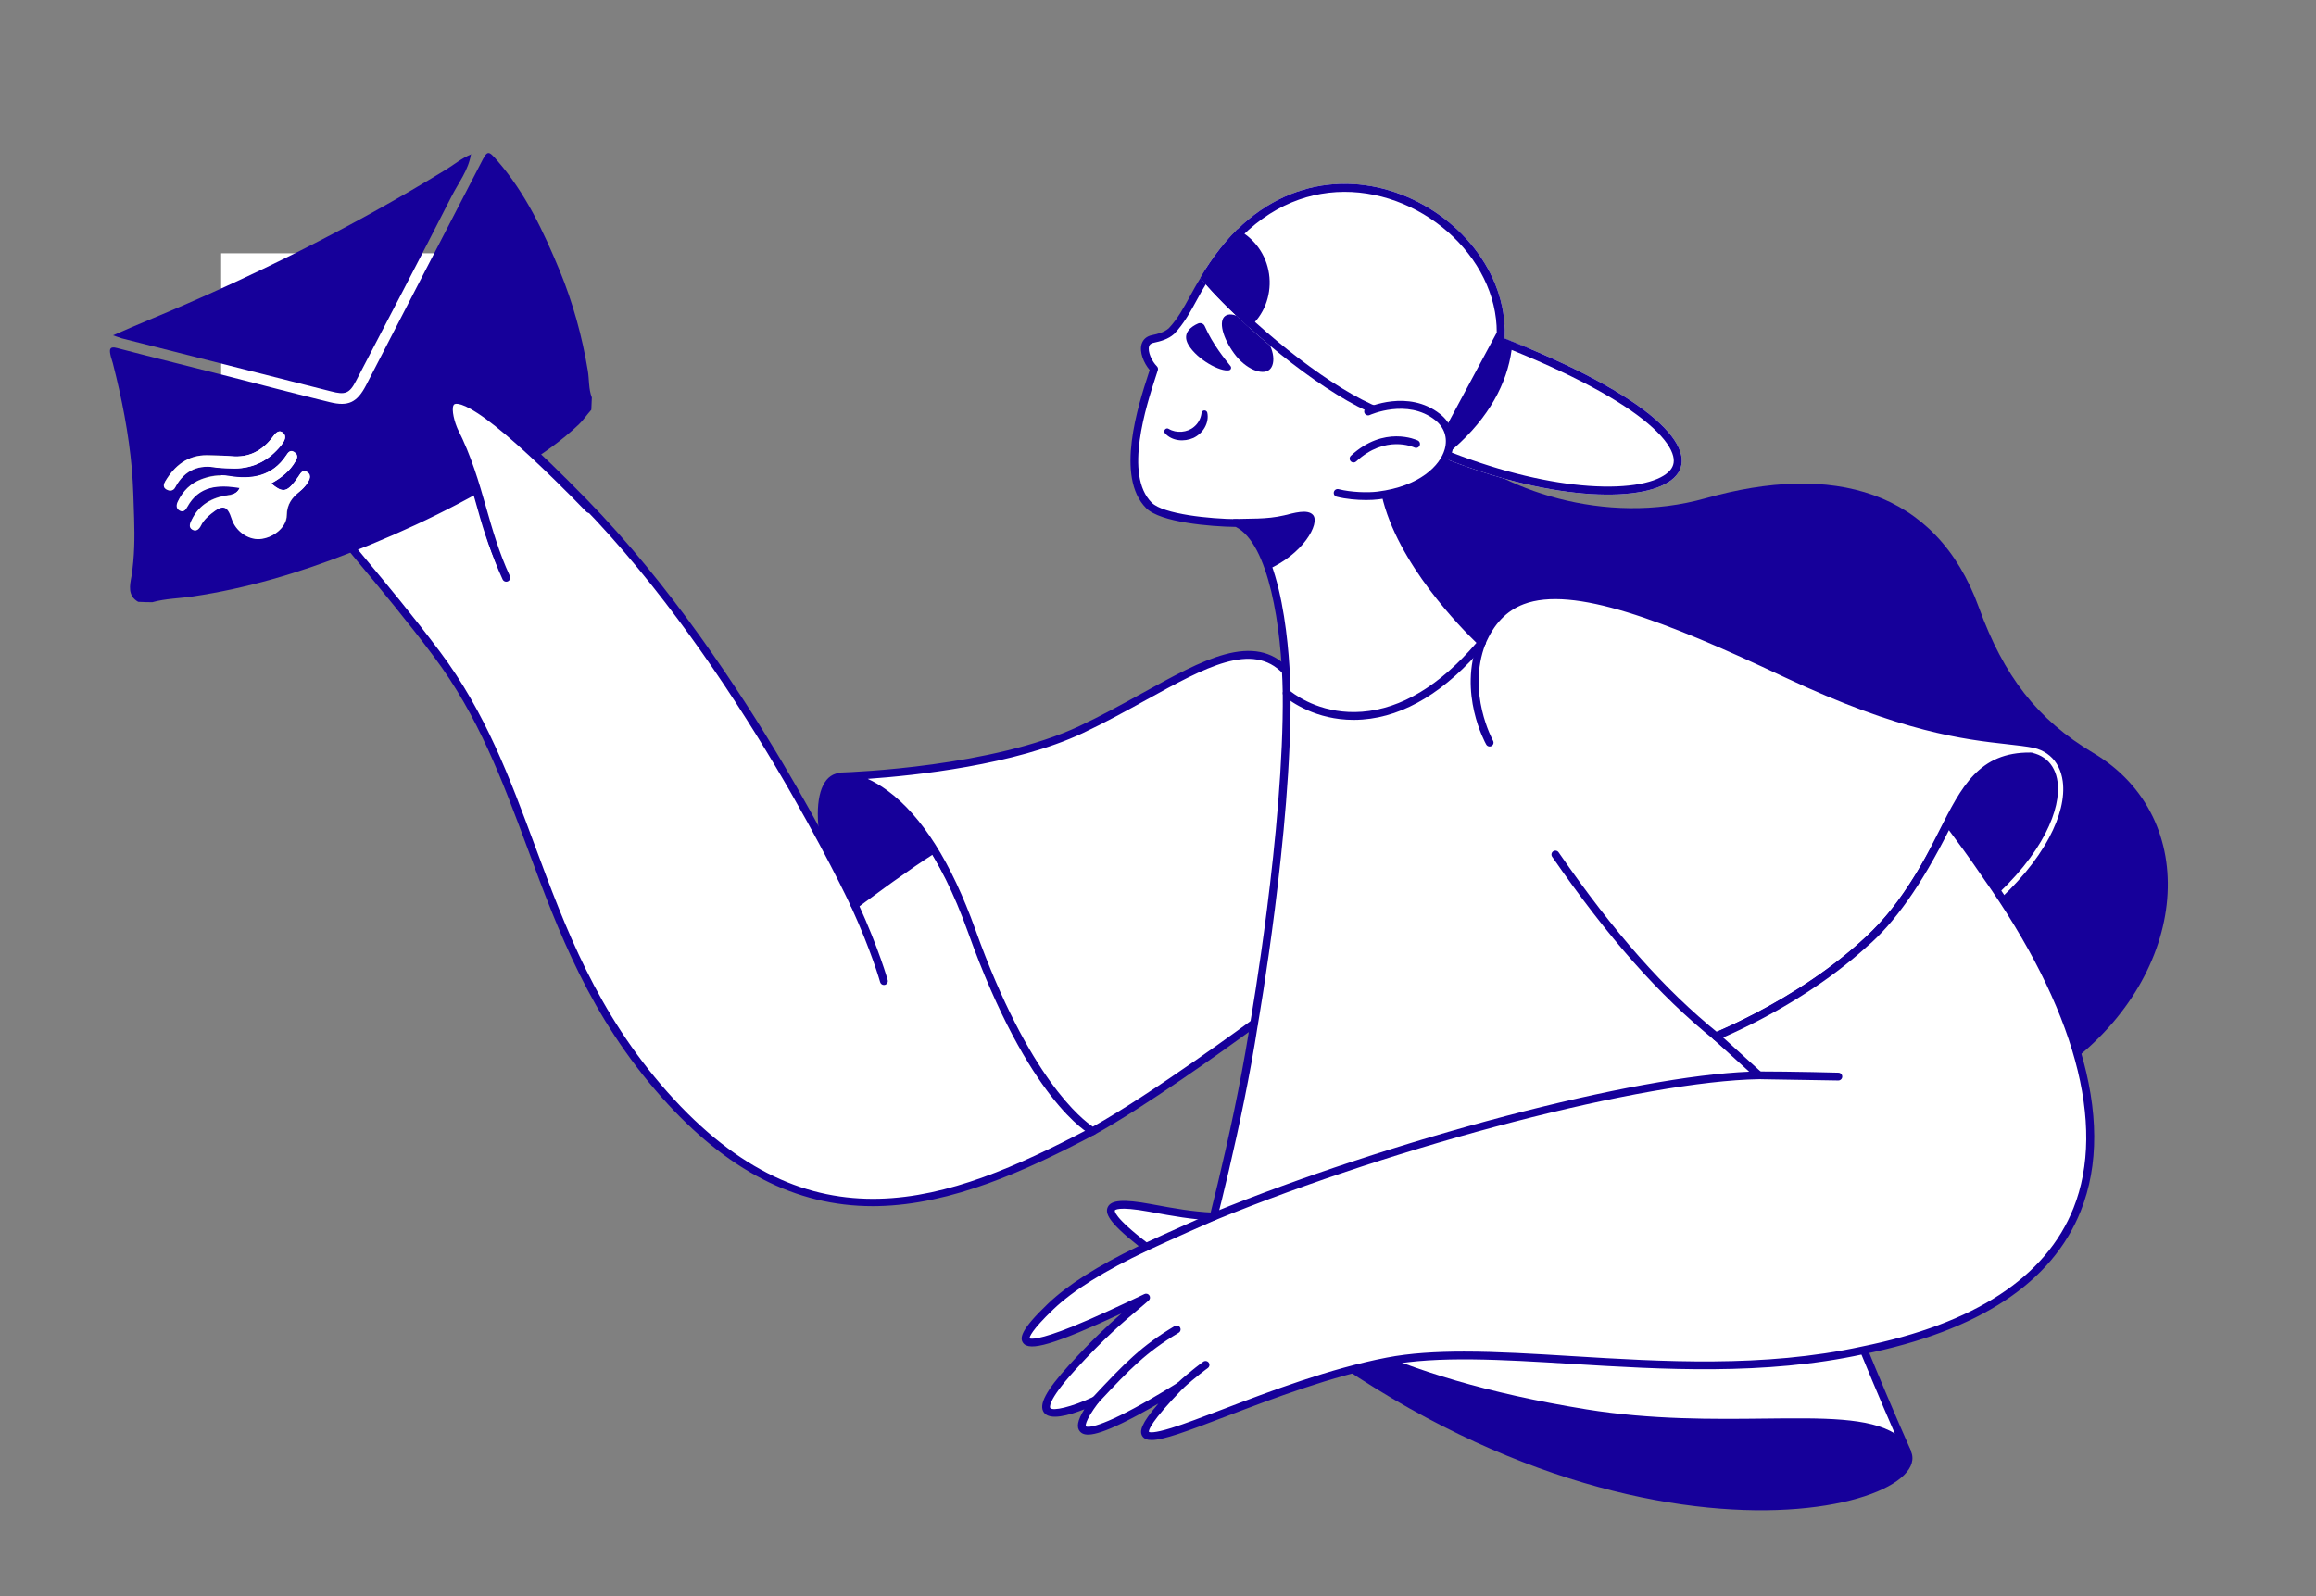
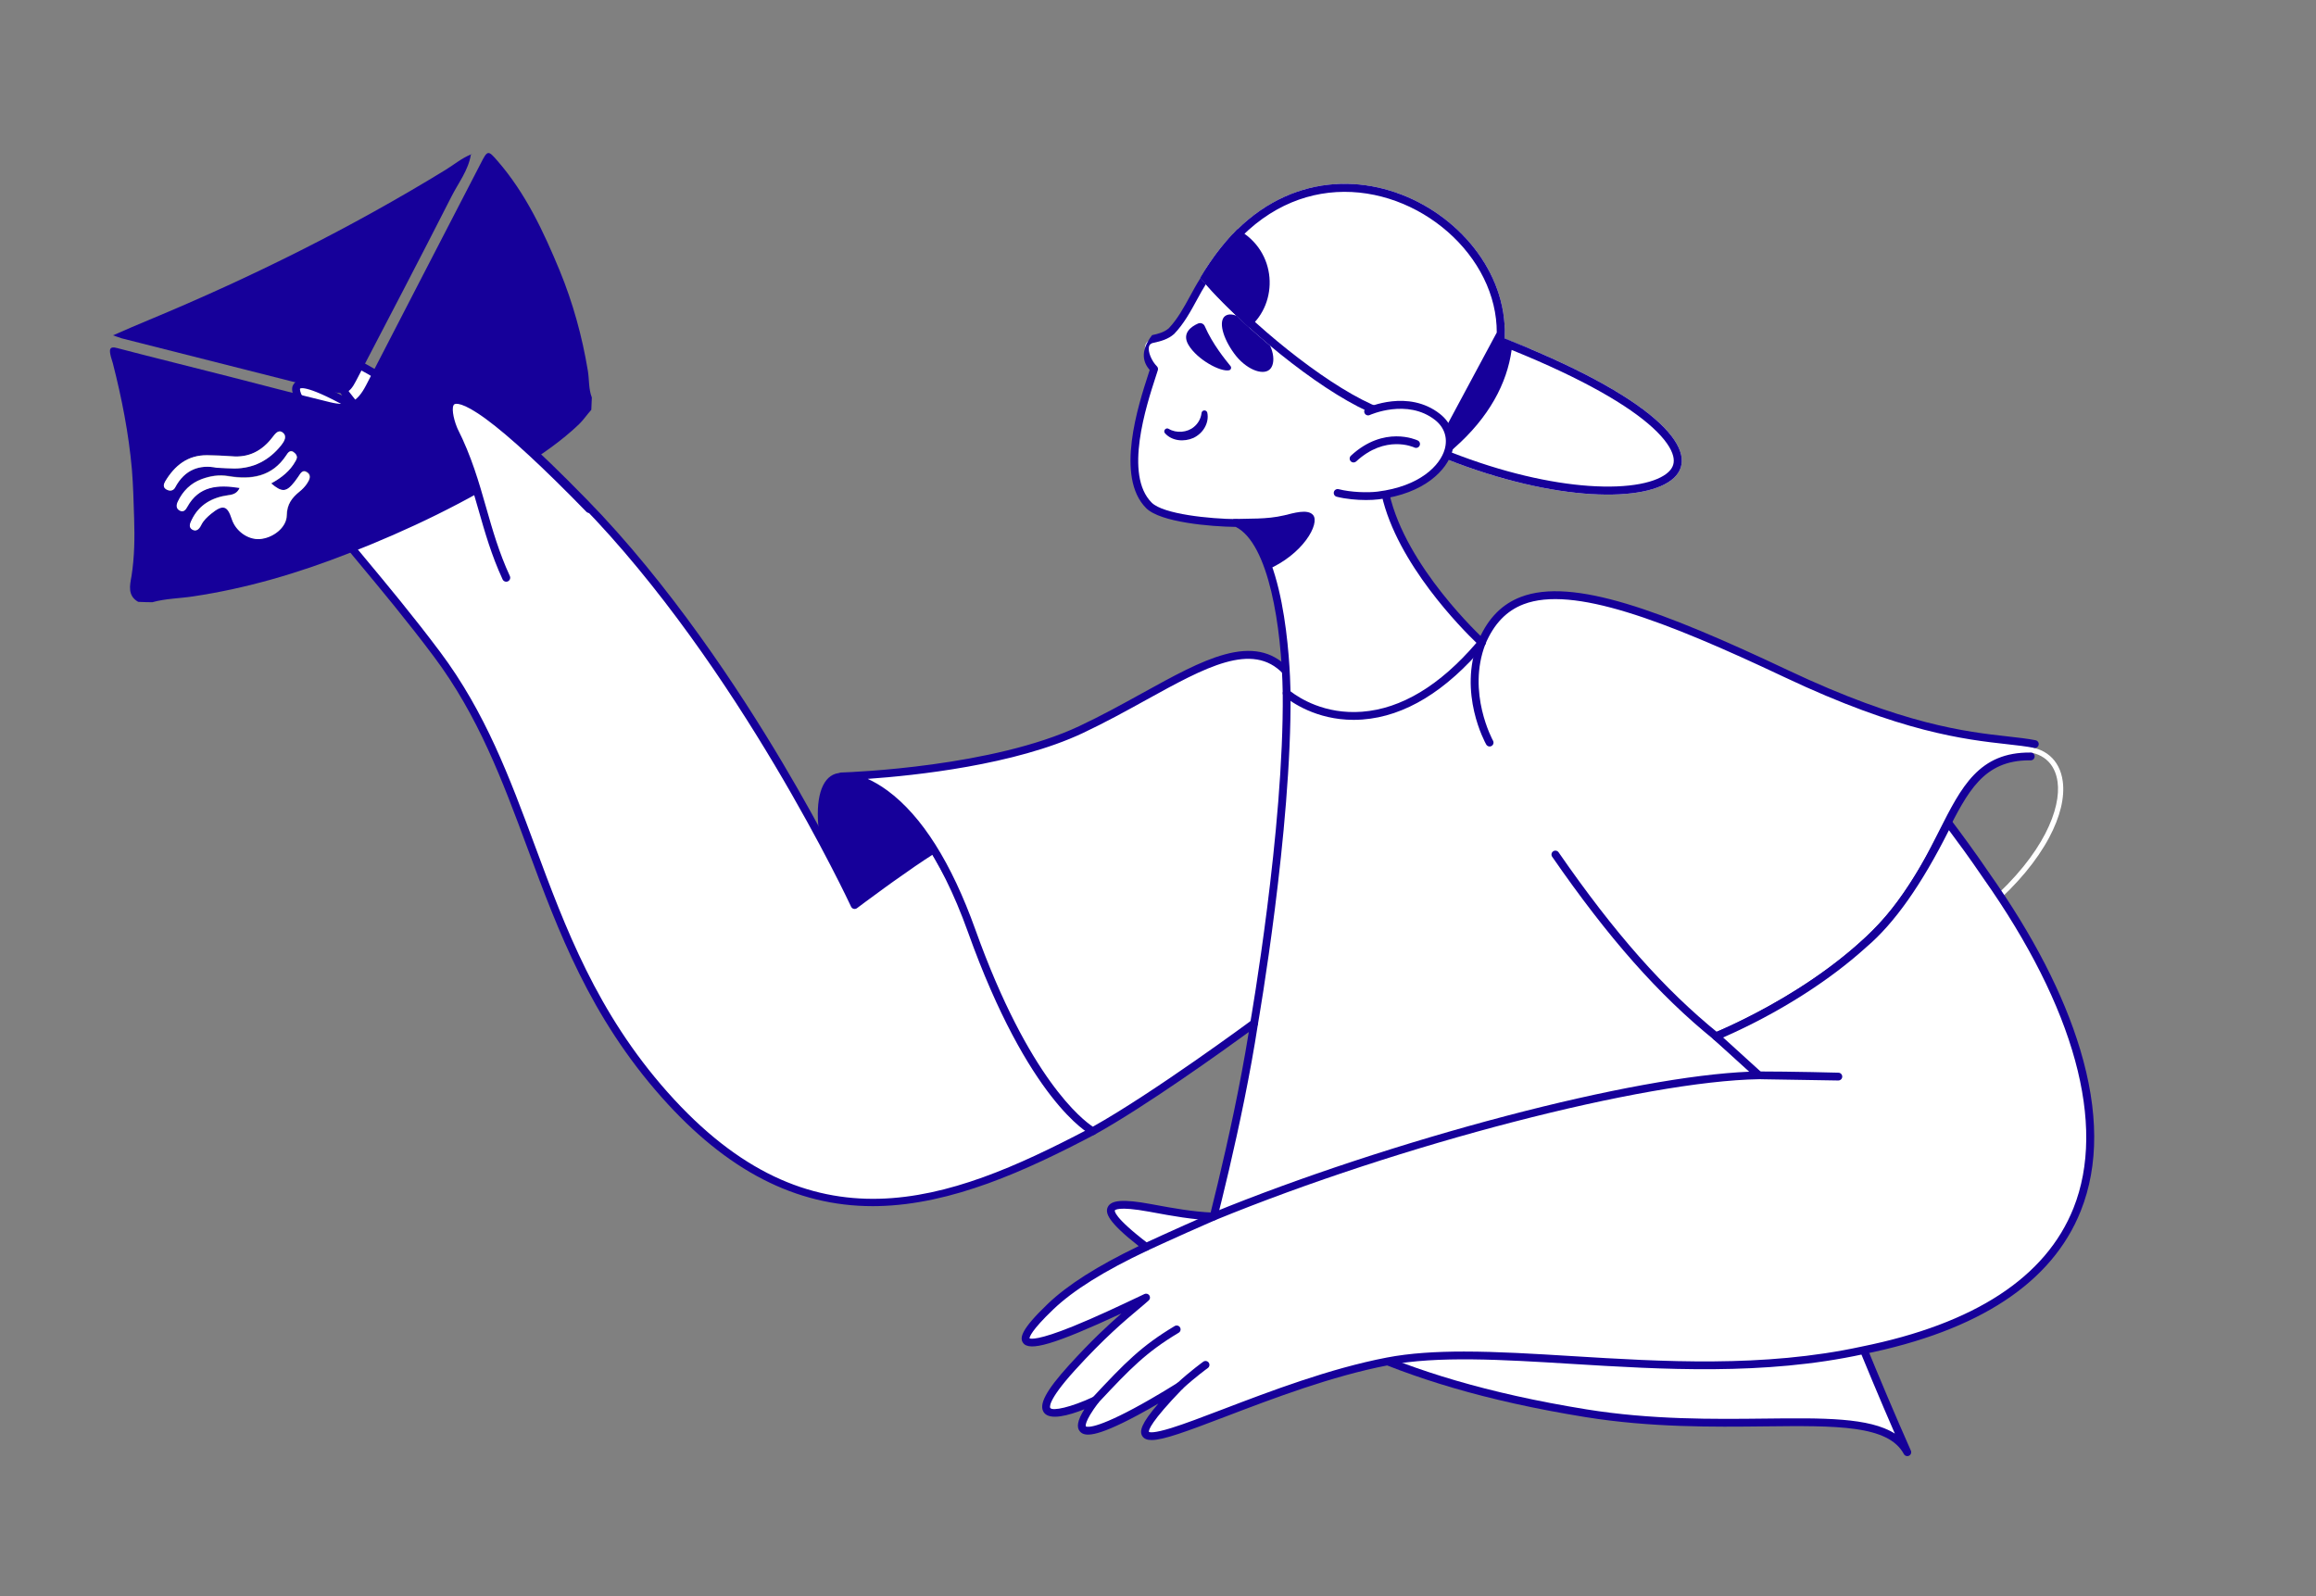
<svg xmlns="http://www.w3.org/2000/svg" width="576" height="397" viewBox="0 0 576 397" fill="none">
  <rect x="0" y="0" width="576" height="397" fill="#808080" stroke="none" />
  <g clip-path="url(#clip0_543_7907)">
-     <path d="M360.348 109.94C373.064 121.67 398.953 131.045 424.194 123.933C455.615 115.08 481.473 121.67 492.153 151.087C498.336 168.12 506.657 178.985 520.63 187.294C547.814 203.458 544.578 242.25 514.158 264.879C495.389 255.828 360.566 178.082 360.566 178.082L340.242 115.724L360.348 109.94ZM299.281 312.4C324.522 330.827 357.578 347.064 397.349 352.119C435.845 357.012 469.425 347.986 475.239 360.922C482.359 376.762 391.834 398.714 299.281 312.4Z" fill="#16009A" />
    <path d="M271.773 281.367C253.975 266.173 246.608 244.88 241.678 231.583C231.969 205.398 220.967 192.237 209.317 192.237C192.698 192.237 210.287 263.91 271.773 281.367Z" fill="#16009A" />
    <path d="M426.825 258.449C426.88 258.449 426.937 258.442 426.993 258.427C463.766 248.549 484.463 235.071 495.35 225.503C501.744 219.884 506.545 214.116 509.622 208.358C512.374 203.206 513.549 198.363 513.018 194.353C512.3 188.921 508.492 185.678 502.831 185.678C491.378 185.678 485.236 198.296 479.295 210.5C475.852 217.572 472.292 224.884 467.728 229.852C448.931 250.312 426.86 257.117 426.639 257.184C426.49 257.228 426.363 257.325 426.28 257.456C426.196 257.587 426.163 257.743 426.186 257.897C426.208 258.05 426.285 258.19 426.402 258.292C426.52 258.393 426.669 258.449 426.825 258.449ZM502.831 186.971C507.855 186.971 511.1 189.723 511.735 194.522C512.586 200.958 508.504 212.221 494.495 224.532C484.828 233.027 467.335 244.64 437.5 254.024C445.813 249.904 457.8 242.572 468.682 230.727C473.373 225.62 476.976 218.221 480.459 211.066C486.491 198.675 492.189 186.971 502.832 186.971L502.831 186.971Z" fill="white" />
    <path d="M108.674 162.726C133.592 196.023 133.061 236.005 165.305 272.315C200.903 312.401 235.529 300.44 271.773 281.367L232.293 211.217C229.066 213.231 225.112 215.972 221.591 218.49C220.869 219.004 220.167 219.512 219.494 220C215.54 222.861 212.553 225.117 212.553 225.117C212.553 225.117 185.046 165.635 145.242 124.903C101.923 80.576 112.233 105.507 112.233 105.507C61.103 69.3 88.933 101.627 88.933 101.627C58.727 84.255 82.571 109.942 82.571 109.942C58.352 99.937 84.354 122.902 84.914 123.397C64.74 113.504 87.419 134.323 108.674 162.726Z" fill="white" />
    <path d="M217.03 300.008C217.458 300.008 217.886 300.004 218.317 299.995C236.739 299.615 255.114 291.229 272.226 282.225C272.341 282.164 272.442 282.081 272.524 281.981C272.606 281.881 272.668 281.765 272.704 281.641C272.741 281.517 272.753 281.386 272.738 281.258C272.723 281.129 272.683 281.004 272.62 280.891L233.139 210.741C233.075 210.627 232.988 210.527 232.884 210.447C232.78 210.368 232.66 210.31 232.533 210.277C232.406 210.245 232.274 210.238 232.144 210.259C232.014 210.279 231.89 210.325 231.778 210.394C228.987 212.137 225.369 214.595 221.026 217.702C220.323 218.203 219.622 218.708 218.924 219.215C216.319 221.1 214.115 222.736 212.922 223.628C211.112 219.842 204.596 206.528 194.658 189.79C183.817 171.531 166.565 145.335 145.936 124.226C119.851 97.533 113.759 96.469 111.446 97.991C109.952 98.974 110.04 101.2 110.449 103.064C101.536 96.825 94.601 92.404 89.813 89.91C84.791 87.295 82.134 86.743 80.929 88.066C79.717 89.395 80.589 92.008 83.756 96.538C84.196 97.167 84.648 97.788 85.11 98.401C76.342 93.766 74.11 94.191 73.111 95.443C72.327 96.426 72.029 98.343 76.721 104.494C77.573 105.612 78.46 106.697 79.251 107.635C74.821 106.112 72.47 106.088 71.599 107.481C70.857 108.668 70.935 110.759 77.136 117.269C78.134 118.312 79.153 119.335 80.192 120.338C78.19 119.715 77.069 119.829 76.459 120.603C74.895 122.588 78.489 127.1 89.108 139.854C94.556 146.399 101.337 154.543 107.896 163.307C119.024 178.178 124.961 194.184 131.247 211.13C138.855 231.642 146.723 252.852 164.579 272.959C180.732 291.149 197.903 300.009 217.03 300.009L217.03 300.008ZM270.438 280.972C235.746 299.143 201.635 311.765 166.031 271.671C148.417 251.836 140.614 230.799 133.068 210.455C126.732 193.374 120.748 177.24 109.451 162.145C102.863 153.341 96.064 145.175 90.601 138.613C86.803 134.052 83.523 130.112 81.264 127.108C78.638 123.614 78.128 122.318 78.052 121.863C78.527 121.847 80.029 122.082 84.486 124.267C84.697 124.371 84.938 124.394 85.165 124.333C85.392 124.273 85.59 124.132 85.721 123.937C85.851 123.741 85.907 123.506 85.877 123.273C85.847 123.04 85.733 122.826 85.557 122.67C85.182 122.339 81.821 119.354 78.698 116.093C72.772 109.905 73.244 108.516 73.249 108.502C73.281 108.479 74.353 107.597 82.2 110.838C82.404 110.923 82.632 110.936 82.845 110.874C83.057 110.812 83.242 110.679 83.369 110.497C83.496 110.315 83.556 110.095 83.54 109.875C83.524 109.654 83.433 109.445 83.282 109.283C83.257 109.255 80.689 106.483 78.354 103.435C74.1 97.885 74.625 96.66 74.631 96.649C74.686 96.601 76.217 95.433 88.448 102.468C88.647 102.582 88.879 102.623 89.105 102.582C89.331 102.542 89.535 102.423 89.681 102.246C89.827 102.07 89.906 101.847 89.904 101.618C89.902 101.39 89.818 101.169 89.669 100.995C89.647 100.97 87.464 98.427 85.486 95.624C81.833 90.448 82.365 89.374 82.371 89.365C82.378 89.365 83.413 88.713 89.306 91.836C94.422 94.546 101.947 99.412 111.671 106.298C111.843 106.419 112.049 106.482 112.26 106.476C112.47 106.47 112.673 106.396 112.837 106.265C113.002 106.134 113.119 105.953 113.172 105.75C113.225 105.547 113.21 105.332 113.13 105.137C112.22 102.93 111.744 100.117 112.515 99.611C112.76 99.45 114.285 98.863 120.209 103.19C125.9 107.346 134.089 114.879 144.547 125.581C183.773 165.722 211.396 224.931 211.671 225.524C211.732 225.656 211.821 225.772 211.933 225.864C212.045 225.957 212.176 226.023 212.317 226.058C212.457 226.093 212.604 226.097 212.746 226.068C212.888 226.039 213.022 225.979 213.138 225.891C213.168 225.869 216.163 223.607 220.063 220.786C220.758 220.281 221.455 219.779 222.154 219.28C226.031 216.508 229.319 214.259 231.947 212.582L270.437 280.973L270.438 280.972Z" fill="#16009A" />
-     <path d="M219.833 244.998C219.983 244.998 220.13 244.963 220.264 244.897C220.399 244.831 220.515 244.734 220.606 244.615C220.697 244.497 220.759 244.358 220.787 244.212C220.815 244.065 220.81 243.914 220.77 243.769C220.749 243.693 218.586 235.968 213.436 224.713C213.329 224.479 213.133 224.297 212.892 224.208C212.65 224.118 212.383 224.128 212.149 224.234C211.915 224.341 211.733 224.537 211.643 224.778C211.553 225.019 211.563 225.286 211.67 225.52C216.75 236.621 218.877 244.211 218.898 244.287C218.955 244.491 219.077 244.671 219.246 244.8C219.415 244.928 219.621 244.998 219.833 244.998ZM125.103 142.504C125.266 142.504 125.427 142.463 125.57 142.385C125.712 142.306 125.833 142.193 125.921 142.056C126.009 141.919 126.06 141.762 126.071 141.599C126.082 141.437 126.052 141.274 125.983 141.126C123.129 134.972 121.641 129.649 120.202 124.501C118.552 118.599 116.847 112.496 113.1 105.07C112.981 104.845 112.779 104.676 112.537 104.598C112.295 104.521 112.032 104.542 111.805 104.656C111.577 104.771 111.404 104.969 111.322 105.21C111.241 105.45 111.256 105.714 111.367 105.942C115.028 113.2 116.707 119.21 118.332 125.023C119.791 130.245 121.301 135.645 124.222 141.942C124.3 142.11 124.424 142.252 124.581 142.352C124.737 142.451 124.918 142.504 125.103 142.504ZM104.952 118.275C105.149 118.275 105.343 118.215 105.505 118.102C105.668 117.99 105.792 117.83 105.861 117.645C105.93 117.46 105.942 117.258 105.893 117.067C105.844 116.875 105.738 116.703 105.589 116.574C105.49 116.488 95.699 107.97 89.668 100.993C89.585 100.895 89.484 100.814 89.37 100.756C89.255 100.697 89.131 100.662 89.002 100.651C88.874 100.641 88.746 100.657 88.624 100.697C88.501 100.737 88.389 100.8 88.291 100.884C88.194 100.968 88.115 101.07 88.057 101.185C88 101.3 87.966 101.425 87.957 101.553C87.949 101.681 87.966 101.81 88.007 101.931C88.048 102.053 88.114 102.165 88.199 102.261C94.322 109.343 104.216 117.951 104.315 118.038C104.492 118.191 104.718 118.276 104.952 118.275ZM99.126 125.711C99.329 125.711 99.527 125.647 99.692 125.529C99.858 125.411 99.981 125.244 100.047 125.052C100.112 124.86 100.115 124.652 100.056 124.458C99.997 124.264 99.878 124.094 99.717 123.97C99.629 123.903 90.894 117.202 83.271 109.27C83.183 109.178 83.078 109.104 82.961 109.053C82.844 109.002 82.718 108.974 82.591 108.972C82.463 108.969 82.337 108.992 82.218 109.038C82.099 109.084 81.99 109.154 81.898 109.242C81.807 109.33 81.733 109.435 81.682 109.552C81.631 109.669 81.603 109.794 81.6 109.922C81.598 110.049 81.62 110.176 81.667 110.294C81.713 110.413 81.782 110.521 81.871 110.613C89.6 118.655 98.449 125.444 98.537 125.511C98.706 125.641 98.913 125.711 99.126 125.711ZM95.89 133.469C96.095 133.469 96.294 133.405 96.46 133.285C96.626 133.165 96.75 132.995 96.814 132.801C96.877 132.606 96.878 132.396 96.815 132.201C96.752 132.007 96.629 131.837 96.463 131.716C96.419 131.683 91.918 128.388 85.564 122.675C85.372 122.506 85.121 122.42 84.866 122.435C84.61 122.45 84.371 122.564 84.2 122.754C84.029 122.944 83.94 123.194 83.952 123.449C83.964 123.704 84.077 123.944 84.265 124.117C90.7 129.902 95.273 133.25 95.319 133.283C95.484 133.404 95.685 133.47 95.89 133.469L95.89 133.469Z" fill="#16009A" />
    <path d="M506.072 185.078C496.364 183.138 480.502 184.708 444.258 167.575C398.34 145.868 376.623 140.743 368.533 159.816L319.823 166.912C309.005 155.505 291.514 170.808 268.861 181.476C246.208 192.144 209.316 193.113 209.316 193.113C209.316 193.113 227.439 191.82 241.678 231.583C256.708 273.557 271.773 281.367 271.773 281.367C286.983 272.962 311.901 254.535 311.901 254.535C307.694 282.013 299.28 312.401 299.28 312.401C319.668 326.301 340.379 342.788 394.422 351.517C433.457 357.821 467.234 347.961 474.354 361.215C459.144 326.948 444.258 286.539 437.462 267.466C433.579 263.263 426.783 257.768 426.783 257.768C426.783 257.768 457.389 245.473 472.736 224.794C486.651 206.044 486.755 187.932 505.046 188.151" fill="white" />
    <path d="M474.355 362.185C474.516 362.185 474.676 362.144 474.818 362.067C474.96 361.99 475.08 361.879 475.168 361.743C475.256 361.608 475.309 361.453 475.322 361.292C475.335 361.131 475.307 360.969 475.242 360.822C459.294 324.892 444.148 283.339 438.377 267.141C438.333 267.017 438.264 266.904 438.176 266.808C435.253 263.645 430.786 259.828 428.632 258.033C434.988 255.245 460.124 243.416 473.516 225.372C478.151 219.127 481.261 212.969 484.005 207.536C489.398 196.86 493.307 189.12 504.727 189.12C504.829 189.12 504.932 189.12 505.035 189.122H505.047C505.304 189.123 505.552 189.022 505.735 188.841C505.918 188.661 506.022 188.415 506.023 188.157C506.025 187.9 505.924 187.653 505.743 187.47C505.562 187.287 505.316 187.183 505.058 187.182C492.18 187.03 487.812 195.692 482.271 206.663C479.562 212.026 476.492 218.104 471.956 224.216C456.953 244.431 426.724 256.746 426.421 256.868C426.264 256.931 426.127 257.034 426.022 257.166C425.917 257.299 425.849 257.456 425.824 257.623C425.798 257.79 425.817 257.961 425.879 258.119C425.94 258.276 426.041 258.415 426.172 258.521C426.239 258.575 432.802 263.895 436.615 267.979C442.172 283.57 456.171 321.964 471.256 356.582C464.908 352.557 453.469 352.686 438.817 352.85C426.298 352.991 410.716 353.166 394.577 350.559C344.606 342.488 323.146 327.679 304.212 314.613C302.934 313.731 301.665 312.855 300.399 311.989C301.654 307.362 309.037 279.66 312.861 254.681C312.89 254.491 312.862 254.297 312.781 254.123C312.699 253.949 312.568 253.803 312.403 253.704C312.238 253.605 312.048 253.557 311.856 253.566C311.664 253.575 311.478 253.641 311.324 253.755C311.078 253.937 286.82 271.843 271.797 280.243C269.269 278.579 255.871 268.337 242.592 231.256C236.621 214.581 229.266 202.94 220.734 196.656C218.937 195.334 217.275 194.396 215.805 193.733C227.472 192.915 252.4 190.3 269.275 182.353C274.86 179.723 280.038 176.864 285.045 174.1C299.809 165.951 311.47 159.515 319.119 167.579L320.488 169.023C320.666 169.203 320.908 169.307 321.162 169.311C321.416 169.315 321.662 169.22 321.846 169.045C322.03 168.871 322.139 168.631 322.149 168.378C322.158 168.124 322.068 167.877 321.898 167.689L321.815 167.602L368.673 160.775C368.838 160.751 368.994 160.685 369.126 160.583C369.258 160.482 369.362 160.348 369.427 160.194C371.566 155.151 374.683 151.91 378.955 150.284C391.12 145.654 413.693 154.198 443.843 168.451C472.856 182.166 488.68 183.935 499.151 185.106C501.724 185.393 503.946 185.642 505.882 186.028C506.134 186.079 506.397 186.027 506.611 185.884C506.825 185.741 506.974 185.519 507.024 185.267C507.075 185.015 507.023 184.753 506.88 184.539C506.737 184.325 506.515 184.176 506.262 184.126C504.245 183.723 501.984 183.47 499.367 183.178C489.024 182.022 473.394 180.274 444.673 166.697C413.199 151.82 391.111 143.581 378.263 148.471C373.617 150.239 370.208 153.664 367.858 158.934L320.172 165.881C316.205 161.94 311.224 160.959 304.55 162.789C298.536 164.437 291.849 168.129 284.106 172.402C279.125 175.151 273.975 177.994 268.447 180.598C246.976 190.708 212.062 192.052 209.444 192.138C209.334 192.14 209.267 192.144 209.247 192.145C208.994 192.163 208.758 192.28 208.59 192.469C208.422 192.659 208.335 192.907 208.347 193.16C208.359 193.413 208.47 193.652 208.656 193.824C208.842 193.997 209.088 194.089 209.342 194.082C209.353 194.082 209.397 194.081 209.473 194.078C210.131 194.068 214.251 194.227 219.768 198.356C225.364 202.544 233.549 211.764 240.763 231.909C255.75 273.76 270.697 281.901 271.326 282.227C271.468 282.3 271.626 282.338 271.786 282.336C271.946 282.333 272.103 282.292 272.243 282.214C284.899 275.22 304.45 261.168 310.577 256.705C306.323 283.192 298.426 311.847 298.344 312.141C298.29 312.336 298.299 312.543 298.368 312.733C298.438 312.923 298.565 313.087 298.732 313.201C300.185 314.192 301.64 315.195 303.108 316.208C322.211 329.391 343.863 344.333 394.267 352.473C410.571 355.106 426.244 354.931 438.838 354.789C456.705 354.589 469.615 354.444 473.498 361.672C473.581 361.827 473.704 361.956 473.855 362.046C474.006 362.137 474.178 362.184 474.354 362.184L474.355 362.185Z" fill="#16009A" />
    <path d="M311.903 255.505C312.132 255.505 312.352 255.424 312.527 255.278C312.702 255.131 312.819 254.927 312.858 254.703C312.942 254.224 321.284 206.378 320.963 172.415C320.961 172.159 320.857 171.915 320.676 171.735C320.494 171.555 320.249 171.454 319.993 171.454H319.983C319.726 171.457 319.48 171.561 319.3 171.745C319.119 171.928 319.019 172.176 319.022 172.433C319.341 206.216 311.03 253.89 310.946 254.367C310.921 254.507 310.928 254.65 310.964 254.787C311.001 254.924 311.068 255.051 311.159 255.16C311.25 255.268 311.364 255.355 311.493 255.415C311.621 255.475 311.762 255.506 311.903 255.505V255.505ZM426.825 258.773C427.026 258.773 427.222 258.711 427.386 258.596C427.55 258.48 427.674 258.317 427.741 258.128C427.808 257.939 427.815 257.734 427.761 257.541C427.706 257.348 427.594 257.177 427.438 257.051C413.83 246.018 401.548 232.118 387.616 211.981C387.467 211.776 387.244 211.637 386.993 211.594C386.743 211.551 386.486 211.608 386.278 211.752C386.069 211.897 385.925 212.117 385.876 212.365C385.828 212.614 385.879 212.872 386.019 213.084C400.06 233.379 412.457 247.403 426.214 258.557C426.387 258.697 426.603 258.774 426.825 258.774V258.773ZM370.477 185.678C370.646 185.678 370.812 185.634 370.959 185.549C371.106 185.465 371.228 185.344 371.314 185.198C371.399 185.052 371.445 184.886 371.446 184.717C371.448 184.547 371.405 184.381 371.322 184.233C371.256 184.116 364.744 172.257 369.439 160.167C369.533 159.927 369.527 159.661 369.423 159.425C369.319 159.19 369.125 159.005 368.885 158.912C368.645 158.819 368.378 158.825 368.143 158.929C367.907 159.033 367.722 159.226 367.629 159.466C362.596 172.427 369.34 184.669 369.63 185.184C369.714 185.334 369.837 185.459 369.986 185.546C370.135 185.633 370.304 185.679 370.477 185.679L370.477 185.678Z" fill="#16009A" />
    <path d="M285.761 125.724C288.991 128.937 301.217 130.037 307.572 130.095C317.304 134.643 319.785 159.194 319.993 172.424C327.112 178.243 346.852 185.678 368.534 159.816C368.535 159.816 348.789 141.709 344.587 122.96C344.448 122.187 346.208 114.351 347.409 109.525C347.962 107.328 348.386 105.752 348.477 105.755C352.359 107.301 356.186 108.715 359.968 109.88C359.924 109.395 359.753 107.711 359.703 107.194L359.593 106.069L353.752 52.434C336.878 42.813 315.876 46.894 304.077 63.016C302.365 65.174 300.729 67.406 299.32 69.775C299.314 69.787 299.306 69.798 299.297 69.811V69.814C296.656 73.967 294.786 78.775 291.343 82.364C290.061 83.505 288.375 83.964 286.731 84.31C283.204 84.979 285.01 89.802 287.032 91.787C285.042 98.1 277.826 117.843 285.761 125.724Z" fill="white" />
-     <path d="M336.633 179.052C337.362 179.052 338.109 179.025 338.875 178.967C349.411 178.169 359.639 171.935 369.278 160.439C369.438 160.247 369.518 160.002 369.502 159.753C369.486 159.504 369.374 159.271 369.19 159.102C368.394 158.369 349.653 140.957 345.549 122.817C345.558 121.87 346.929 115.475 348.35 109.759C348.693 108.399 348.916 107.555 349.062 107.031C353.091 108.616 356.487 109.823 359.681 110.807C359.834 110.854 359.995 110.863 360.152 110.832C360.308 110.802 360.455 110.733 360.579 110.633C360.702 110.533 360.799 110.404 360.861 110.257C360.923 110.11 360.948 109.951 360.934 109.792C360.906 109.487 360.829 108.711 360.762 108.045L360.558 105.975L354.716 52.329C354.7 52.176 354.647 52.03 354.563 51.902C354.479 51.774 354.366 51.667 354.232 51.592C336.658 41.571 315.244 46.13 303.304 62.428C301.273 64.99 299.742 67.166 298.487 69.277C298.476 69.294 298.465 69.311 298.455 69.329C297.56 70.739 296.746 72.233 295.958 73.679C294.431 76.48 292.852 79.377 290.668 81.664C289.524 82.666 287.934 83.065 286.53 83.36C285.215 83.61 284.282 84.399 283.923 85.58C283.326 87.548 284.453 90.317 285.934 92.033C285.835 92.34 285.728 92.671 285.613 93.025C283.12 100.698 277.28 118.669 285.075 126.411C288.605 129.922 301.052 130.984 307.343 131.062C315.543 135.177 318.761 155.869 319.021 172.439C319.023 172.58 319.056 172.719 319.118 172.846C319.179 172.973 319.268 173.085 319.377 173.174C321.148 174.621 327.339 179.052 336.633 179.052L336.633 179.052ZM367.199 159.89C358.086 170.525 348.51 176.292 338.728 177.033C329.472 177.734 323.129 173.631 320.954 171.949C320.81 164.761 319.512 134.605 307.983 129.216C307.857 129.157 307.72 129.126 307.58 129.125C300.937 129.065 289.325 127.902 286.445 125.037L286.444 125.036C279.495 118.134 285.077 100.958 287.46 93.623C287.648 93.046 287.816 92.528 287.958 92.078C288.012 91.907 288.017 91.725 287.974 91.552C287.931 91.378 287.84 91.22 287.712 91.095C286.489 89.894 285.379 87.469 285.782 86.142C285.882 85.813 286.1 85.416 286.912 85.262C288.712 84.883 290.557 84.361 291.988 83.087C292.007 83.07 292.026 83.053 292.043 83.034C294.421 80.556 296.069 77.531 297.663 74.606C298.442 73.177 299.248 71.699 300.116 70.334C300.124 70.32 300.133 70.307 300.141 70.293C300.148 70.281 300.155 70.269 300.161 70.257C301.373 68.222 302.859 66.112 304.837 63.617C304.845 63.608 304.852 63.598 304.86 63.588C316.107 48.22 336.215 43.825 352.84 53.034L358.626 106.174L358.83 108.238L358.857 108.513C355.863 107.547 352.637 106.368 348.835 104.854C348.73 104.813 348.619 104.79 348.506 104.786C347.676 104.762 347.492 105.435 347.179 106.555C347.005 107.178 346.772 108.072 346.466 109.288C346.434 109.415 343.382 121.752 343.63 123.132L343.638 123.172C347.451 140.182 363.619 156.455 367.198 159.89L367.199 159.89Z" fill="#16009A" />
+     <path d="M336.633 179.052C337.362 179.052 338.109 179.025 338.875 178.967C349.411 178.169 359.639 171.935 369.278 160.439C369.438 160.247 369.518 160.002 369.502 159.753C369.486 159.504 369.374 159.271 369.19 159.102C368.394 158.369 349.653 140.957 345.549 122.817C345.558 121.87 346.929 115.475 348.35 109.759C348.693 108.399 348.916 107.555 349.062 107.031C353.091 108.616 356.487 109.823 359.681 110.807C359.834 110.854 359.995 110.863 360.152 110.832C360.308 110.802 360.455 110.733 360.579 110.633C360.702 110.533 360.799 110.404 360.861 110.257C360.923 110.11 360.948 109.951 360.934 109.792C360.906 109.487 360.829 108.711 360.762 108.045L360.558 105.975L354.716 52.329C354.7 52.176 354.647 52.03 354.563 51.902C354.479 51.774 354.366 51.667 354.232 51.592C336.658 41.571 315.244 46.13 303.304 62.428C301.273 64.99 299.742 67.166 298.487 69.277C298.476 69.294 298.465 69.311 298.455 69.329C297.56 70.739 296.746 72.233 295.958 73.679C294.431 76.48 292.852 79.377 290.668 81.664C289.524 82.666 287.934 83.065 286.53 83.36C283.326 87.548 284.453 90.317 285.934 92.033C285.835 92.34 285.728 92.671 285.613 93.025C283.12 100.698 277.28 118.669 285.075 126.411C288.605 129.922 301.052 130.984 307.343 131.062C315.543 135.177 318.761 155.869 319.021 172.439C319.023 172.58 319.056 172.719 319.118 172.846C319.179 172.973 319.268 173.085 319.377 173.174C321.148 174.621 327.339 179.052 336.633 179.052L336.633 179.052ZM367.199 159.89C358.086 170.525 348.51 176.292 338.728 177.033C329.472 177.734 323.129 173.631 320.954 171.949C320.81 164.761 319.512 134.605 307.983 129.216C307.857 129.157 307.72 129.126 307.58 129.125C300.937 129.065 289.325 127.902 286.445 125.037L286.444 125.036C279.495 118.134 285.077 100.958 287.46 93.623C287.648 93.046 287.816 92.528 287.958 92.078C288.012 91.907 288.017 91.725 287.974 91.552C287.931 91.378 287.84 91.22 287.712 91.095C286.489 89.894 285.379 87.469 285.782 86.142C285.882 85.813 286.1 85.416 286.912 85.262C288.712 84.883 290.557 84.361 291.988 83.087C292.007 83.07 292.026 83.053 292.043 83.034C294.421 80.556 296.069 77.531 297.663 74.606C298.442 73.177 299.248 71.699 300.116 70.334C300.124 70.32 300.133 70.307 300.141 70.293C300.148 70.281 300.155 70.269 300.161 70.257C301.373 68.222 302.859 66.112 304.837 63.617C304.845 63.608 304.852 63.598 304.86 63.588C316.107 48.22 336.215 43.825 352.84 53.034L358.626 106.174L358.83 108.238L358.857 108.513C355.863 107.547 352.637 106.368 348.835 104.854C348.73 104.813 348.619 104.79 348.506 104.786C347.676 104.762 347.492 105.435 347.179 106.555C347.005 107.178 346.772 108.072 346.466 109.288C346.434 109.415 343.382 121.752 343.63 123.132L343.638 123.172C347.451 140.182 363.619 156.455 367.198 159.89L367.199 159.89Z" fill="#16009A" />
    <path d="M313.429 82.628C316.917 85.899 317.484 90.5 315.697 91.969C313.91 93.438 309.783 91.804 306.958 87.948C304.054 83.984 303.016 79.859 304.69 78.608C306.426 77.311 309.969 79.383 313.429 82.628ZM289.722 107.746C291.462 109.719 294.468 109.965 296.816 108.925C297.979 108.363 298.978 107.472 299.613 106.347C300.252 105.238 300.528 103.896 300.261 102.654C300.221 102.466 300.107 102.302 299.945 102.197C299.783 102.092 299.587 102.056 299.398 102.097C299.244 102.13 299.104 102.213 299 102.333C298.897 102.453 298.835 102.603 298.825 102.76C298.656 104.124 297.984 105.329 296.944 106.179C295.288 107.593 292.543 107.811 290.669 106.673C289.981 106.245 289.214 107.126 289.722 107.746ZM306.037 91.06C304.764 89.465 301.622 85.71 299.624 81.126C299.558 80.973 299.462 80.834 299.341 80.719C299.221 80.603 299.079 80.512 298.923 80.452C298.767 80.391 298.601 80.362 298.434 80.367C298.267 80.371 298.103 80.408 297.951 80.476C296.295 81.21 293.831 82.867 295.594 85.815C297.759 89.438 303.504 92.551 305.678 92.099C306.145 92.002 306.334 91.433 306.037 91.06Z" fill="#16009A" />
    <path d="M357.069 111.521C357.342 111.672 357.671 111.834 358.055 112.007C362.822 111.152 377.06 105.751 380.534 86.765C379.111 86.1 373.814 84.032 373.814 84.032C373.814 84.032 367.493 104.076 357.069 111.521Z" fill="#16009A" />
    <path d="M358 113.5C413.622 136.261 452.523 114.971 373.814 84.032L358 113.5Z" fill="white" />
    <path d="M298.534 69.117C308.778 81.196 327.406 96.508 340.242 102.357C347.38 105.318 353.31 107.917 360.349 109.941C404.852 70.74 331.12 12.865 298.534 69.117Z" fill="white" />
    <path fill-rule="evenodd" clip-rule="evenodd" d="M358 113.5C358.625 113.756 359.248 114.006 359.868 114.25C413.922 135.561 450.877 115.052 376.166 84.967C375.523 84.708 374.871 84.448 374.21 84.188C374.232 83.766 374.245 83.345 374.249 82.926C374.252 82.634 374.251 82.343 374.245 82.052C373.646 50.419 323.76 25.569 298.534 69.117C308.778 81.196 327.406 96.508 340.242 102.357C341.099 102.713 341.938 103.063 342.764 103.407L342.765 103.408C348.048 105.612 352.783 107.588 358.018 109.238C358.66 109.441 359.31 109.638 359.97 109.831L358 113.5ZM372.25 82.717L358.981 107.444C353.7 105.802 348.954 103.822 343.537 101.563C342.722 101.223 341.891 100.876 341.041 100.523C328.917 94.987 311.256 80.629 300.988 68.9C308.776 56.107 318.707 49.926 328.54 48.222C338.735 46.455 349.077 49.456 357.173 55.351C365.276 61.251 370.973 69.934 372.061 79.344C372.189 80.455 372.254 81.58 372.25 82.717ZM361.11 111.935L361.671 111.441C370.354 103.792 374.805 95.344 375.949 87.036C393.873 94.295 405.054 100.91 411.021 106.365C414.174 109.249 415.676 111.633 416.124 113.436C416.529 115.062 416.116 116.328 414.921 117.437C413.606 118.657 411.271 119.723 407.83 120.371C404.431 121.011 400.146 121.206 395.146 120.854C385.652 120.185 373.763 117.555 360.82 112.476L361.11 111.935Z" fill="#16009A" />
    <path d="M340.241 102.357C340.241 102.357 350.027 97.833 357.513 103.711C364.574 109.255 359.279 121.185 342.717 123.244C340.173 123.56 335.85 123.427 332.681 122.614" fill="white" />
    <path d="M339.753 124.374C340.907 124.374 341.97 124.314 342.837 124.206C354.319 122.779 359.898 116.866 361.187 112.235C362.184 108.65 361.064 105.265 358.113 102.948C350.251 96.775 340.255 101.282 339.834 101.476C339.605 101.587 339.428 101.783 339.342 102.023C339.256 102.262 339.268 102.526 339.375 102.756C339.482 102.987 339.675 103.167 339.913 103.257C340.151 103.347 340.415 103.34 340.648 103.237C340.74 103.195 349.996 99.042 356.914 104.473C359.217 106.282 360.093 108.921 359.316 111.715C358.187 115.771 353.131 120.972 342.598 122.281C340.211 122.578 336.009 122.466 332.923 121.675C332.673 121.611 332.409 121.648 332.187 121.779C331.965 121.91 331.805 122.124 331.741 122.373C331.677 122.622 331.715 122.886 331.846 123.108C331.977 123.329 332.191 123.489 332.44 123.553C334.686 124.129 337.409 124.374 339.753 124.374Z" fill="#16009A" />
    <path d="M326.566 128.099C328.349 130.191 324.099 137.959 314.95 141.811C313.855 134.851 307.473 129.858 306.645 129.129C310.663 128.907 314.904 129.246 319.408 128.178C321.644 127.647 325.209 126.509 326.566 128.099V128.099Z" fill="#16009A" />
    <path d="M336.634 115.032C336.879 115.032 337.114 114.94 337.294 114.773C344.537 108.066 351.482 111.18 351.774 111.315C352.007 111.424 352.273 111.436 352.515 111.348C352.757 111.261 352.954 111.082 353.064 110.849C353.173 110.617 353.186 110.351 353.099 110.11C353.013 109.869 352.834 109.671 352.602 109.561C352.263 109.401 344.21 105.723 335.974 113.351C335.83 113.483 335.731 113.656 335.687 113.846C335.644 114.036 335.659 114.235 335.73 114.416C335.801 114.598 335.925 114.753 336.087 114.863C336.248 114.973 336.439 115.032 336.634 115.032H336.634ZM298.534 69.116C301.897 73.266 306.275 77.483 310.669 81.462C318.024 75.366 317.753 62.483 307.759 57.045C304.179 60.665 301.176 64.767 298.534 69.116Z" fill="#16009A" />
    <path d="M285.042 322.745C281.806 325.655 275.981 329.857 266.596 340.202C249.441 359.113 272.036 348.465 272.418 348.287C258.247 367.192 293.456 344.728 293.456 344.728C266.266 372.856 308.35 345.688 345.072 338.624C373.617 333.129 419.849 345.329 463.186 335.889C538.15 320.786 528.085 266.106 494.017 217.83V217.827C490.108 212.067 486.677 207.495 484.545 204.647C479.828 214.219 472.741 226.999 463.594 234.792C453.016 244.404 439.67 252.252 426.783 257.767L426.826 257.803H426.829C428.126 258.982 436.383 266.487 437.463 267.466C407.41 267.943 345.078 284.884 301.847 302.596C296.31 302.369 291.284 301.409 286.013 300.439C273.709 298.175 272.751 300.768 285.045 310.141C273.392 315.633 266.059 320.424 261.273 325.002C242.002 343.435 272.745 328.564 285.042 322.745Z" fill="white" />
    <path d="M286.411 358.185C289.368 358.185 295.026 356.087 304.89 352.322C316.614 347.848 331.205 342.28 345.256 339.577C357.59 337.203 373.704 338.191 390.765 339.238C413.295 340.62 438.832 342.187 463.394 336.837C492.175 331.038 510.381 319.05 517.492 301.207C522.012 289.866 521.955 276.326 517.323 260.963C513.21 247.319 505.647 232.635 494.843 217.319C494.836 217.307 494.829 217.295 494.821 217.283C490.968 211.606 487.639 207.16 485.437 204.219L485.322 204.067C485.223 203.934 485.091 203.829 484.939 203.761C484.787 203.694 484.621 203.667 484.455 203.682C484.29 203.697 484.131 203.755 483.994 203.849C483.858 203.943 483.747 204.071 483.674 204.22C476.707 218.359 469.932 228.118 462.964 234.055C453.333 242.806 440.357 250.903 426.401 256.877C426.248 256.942 426.114 257.047 426.012 257.18C425.911 257.312 425.845 257.469 425.822 257.635C425.799 257.8 425.819 257.969 425.881 258.124C425.942 258.279 426.043 258.416 426.173 258.521C426.186 258.533 426.2 258.545 426.214 258.555L426.315 258.647L435.03 266.567C420.723 267.165 399.335 271.058 374.35 277.63C349.35 284.206 322.876 292.945 301.676 301.618C296.519 301.389 291.816 300.523 286.84 299.606L286.189 299.486C279.396 298.236 276.297 298.464 275.493 300.275C274.87 301.679 275.412 303.838 283.203 309.944C272.929 314.888 265.525 319.592 260.602 324.302C253.791 330.815 253.61 332.811 254.429 333.998C255.977 336.245 262.114 334.477 278.92 326.694C275.662 329.524 271.37 333.496 265.877 339.551C260.099 345.921 258.235 349.453 259.645 351.361C261.117 353.352 265.761 352.092 269.686 350.53C267.955 353.323 267.65 355.05 268.628 356.103C269.723 357.281 272.272 357.719 282.878 352.04C284.699 351.065 286.493 350.048 288.089 349.117C283.796 354.095 283.316 356.026 284.116 357.235C284.54 357.877 285.277 358.185 286.411 358.185ZM364.153 336.174C357.139 336.174 350.633 336.566 344.888 337.672C330.671 340.407 315.992 346.009 304.197 350.51C299.077 352.464 294.655 354.151 291.321 355.187C286.93 356.549 285.938 356.272 285.741 356.159C285.661 355.71 286.139 353.693 294.154 345.402C294.32 345.231 294.416 345.005 294.426 344.768C294.436 344.531 294.358 344.298 294.207 344.114C294.057 343.93 293.844 343.808 293.609 343.771C293.374 343.733 293.134 343.783 292.934 343.911C292.88 343.944 287.568 347.327 281.991 350.315C271.414 355.981 270.065 354.797 270.051 354.784C270.046 354.776 269.499 353.799 273.195 348.869C273.325 348.696 273.393 348.485 273.388 348.269C273.384 348.052 273.308 347.844 273.171 347.676C273.035 347.508 272.846 347.391 272.635 347.343C272.425 347.294 272.204 347.317 272.008 347.409C266.282 350.086 261.803 351.016 261.207 350.209C261.163 350.15 260.221 348.675 267.315 340.854C274.607 332.816 279.758 328.491 283.167 325.63C284.135 324.816 284.972 324.113 285.691 323.467C285.864 323.311 285.976 323.098 286.005 322.867C286.034 322.636 285.979 322.403 285.85 322.209C285.721 322.015 285.526 321.874 285.301 321.811C285.076 321.749 284.837 321.77 284.626 321.87L283.424 322.439C278.792 324.635 272.449 327.641 266.84 329.911C258.212 333.402 256.372 333.038 256.048 332.893C256.053 332.567 256.436 330.972 261.944 325.704C266.939 320.926 274.631 316.123 285.459 311.019C285.61 310.948 285.74 310.84 285.836 310.704C285.933 310.568 285.993 310.41 286.011 310.244C286.028 310.079 286.003 309.911 285.937 309.758C285.871 309.606 285.766 309.472 285.634 309.371C276.73 302.582 277.241 301.12 277.267 301.061C277.272 301.05 277.869 299.928 285.836 301.394L286.487 301.514C291.6 302.456 296.43 303.346 301.807 303.566C301.947 303.572 302.086 303.548 302.215 303.494C348.293 284.616 408.971 268.889 437.478 268.437C437.673 268.434 437.862 268.372 438.021 268.26C438.18 268.149 438.302 267.991 438.371 267.809C438.44 267.627 438.452 267.429 438.406 267.24C438.361 267.051 438.259 266.88 438.115 266.749C437.205 265.924 431.192 260.459 428.551 258.059C442.173 252.066 454.803 244.093 464.247 235.511C471.16 229.622 477.87 220.114 484.712 206.492C486.863 209.372 489.823 213.38 493.182 218.327C493.195 218.349 493.209 218.37 493.223 218.391C515.965 250.617 523.943 279.774 515.688 300.491C508.835 317.686 491.107 329.276 462.995 334.94C438.682 340.236 413.288 338.678 390.884 337.303C381.548 336.73 372.492 336.175 364.153 336.175L364.153 336.174Z" fill="#16009A" />
    <path d="M272.417 349.257C272.677 349.257 272.936 349.154 273.127 348.949C281.162 340.352 285.055 336.347 293.146 331.497C293.255 331.432 293.35 331.345 293.426 331.243C293.502 331.141 293.557 331.024 293.588 330.901C293.65 330.651 293.611 330.387 293.478 330.166C293.346 329.946 293.131 329.787 292.881 329.725C292.632 329.662 292.367 329.702 292.146 329.834C283.831 334.818 279.871 338.89 271.708 347.625C271.579 347.763 271.493 347.936 271.46 348.122C271.428 348.309 271.451 348.5 271.527 348.673C271.602 348.847 271.726 348.994 271.885 349.098C272.043 349.202 272.228 349.257 272.417 349.257ZM293.456 345.698C293.692 345.698 293.928 345.613 294.115 345.44C297.224 342.563 300.379 340.286 300.41 340.263C300.612 340.11 300.745 339.885 300.783 339.634C300.82 339.384 300.758 339.13 300.61 338.924C300.462 338.719 300.24 338.58 299.991 338.536C299.741 338.492 299.485 338.547 299.275 338.689C299.143 338.785 295.996 341.056 292.796 344.017C292.653 344.149 292.553 344.322 292.509 344.512C292.465 344.702 292.48 344.901 292.551 345.082C292.623 345.264 292.747 345.42 292.908 345.53C293.07 345.64 293.26 345.698 293.456 345.698V345.698ZM285.045 311.111C285.183 311.111 285.323 311.082 285.456 311.019C285.521 310.989 292.012 307.952 302.235 303.484C302.353 303.434 302.46 303.361 302.55 303.269C302.64 303.178 302.71 303.069 302.758 302.95C302.805 302.831 302.828 302.704 302.826 302.575C302.824 302.447 302.796 302.321 302.745 302.203C302.693 302.086 302.619 301.98 302.526 301.891C302.434 301.803 302.324 301.733 302.205 301.687C302.085 301.641 301.957 301.619 301.829 301.622C301.701 301.626 301.574 301.655 301.457 301.707C291.209 306.186 284.697 309.233 284.632 309.263C284.432 309.356 284.27 309.515 284.173 309.714C284.075 309.912 284.048 310.137 284.096 310.352C284.145 310.568 284.265 310.76 284.437 310.898C284.61 311.036 284.824 311.111 285.045 311.111Z" fill="#16009A" />
    <path d="M435.373 266.598C435.385 266.568 435.406 266.542 435.433 266.523C435.46 266.505 435.492 266.495 435.524 266.495C446.938 266.515 457.129 266.812 457.23 266.815C457.487 266.822 457.731 266.932 457.908 267.119C458.085 267.306 458.18 267.555 458.173 267.812C458.158 268.341 457.731 268.754 457.175 268.754C457.124 268.753 454.607 268.712 451.421 268.661L438.679 268.455C437.654 268.438 437.312 268.432 437.197 268.384L437.192 268.389L435.416 266.776C435.391 266.754 435.374 266.726 435.367 266.694C435.359 266.662 435.362 266.629 435.373 266.598Z" fill="#16009A" />
  </g>
-   <rect x="55" y="63" width="62" height="60" fill="white" />
  <path d="M34.365 149.699C31.676 148.156 32.296 145.58 32.696 143.352C33.462 138.538 33.51 133.795 33.36 128.941C33.225 124.905 33.142 120.871 32.806 116.775C32.013 107.812 30.294 99.066 28.063 90.348C27.89 89.626 27.564 88.898 27.444 88.128C27.192 86.841 27.327 86.082 29.091 86.565C38.371 89 47.76 91.287 57.043 93.671C65.367 95.811 73.688 98.001 82.067 100.041C86.61 101.152 88.796 100.122 91.016 95.88C100.517 77.507 110.023 59.033 119.578 40.612C121.248 37.316 121.4 37.322 123.733 40.023C130.735 48.076 135.175 57.602 139.2 67.314C142.481 75.311 144.78 83.623 146.2 92.204C146.565 94.413 146.364 96.752 147.191 98.879C147.148 99.897 147.105 100.916 147.062 101.934C145.992 103.114 145.119 104.454 143.949 105.578C139.644 109.681 134.758 113.045 129.728 116.198C116.1 124.854 101.626 131.842 86.588 137.683C74.141 142.562 61.332 146.355 48.039 148.341C44.651 148.86 41.183 148.866 37.879 149.797C36.757 149.8 35.535 149.749 34.365 149.699ZM67.44 120.236C70.05 118.816 72.111 117.118 73.541 114.679C74.036 113.832 74.168 113.124 73.277 112.474C72.239 111.715 71.693 112.559 71.257 113.204C67.719 118.462 62.583 119.315 56.912 118.36C54.532 117.953 52.374 118.32 50.251 119.097C47.505 120.103 45.583 122.114 44.3 124.712C43.907 125.563 43.87 126.429 44.818 126.928C45.717 127.374 46.252 126.785 46.641 126.036C49.57 120.701 54.375 120.446 59.694 121.284C59.078 122.585 58.195 122.956 56.863 123.103C52.862 123.647 49.626 125.398 47.781 129.197C47.388 130.048 46.887 131.047 47.932 131.652C48.977 132.258 49.674 131.471 50.122 130.521C50.683 129.32 51.636 128.493 52.64 127.669C55.495 125.29 56.653 125.645 57.734 129.008C58.678 132.007 61.697 134.176 64.662 133.996C67.935 133.778 71.361 131.168 71.389 128.108C71.404 125.353 72.697 123.725 74.599 122.173C75.234 121.639 75.873 121.002 76.361 120.309C76.96 119.416 77.674 118.222 76.434 117.404C75.145 116.533 74.728 117.943 74.135 118.684C73.866 119.029 73.647 119.377 73.377 119.723C71.271 122.491 70.147 122.545 67.44 120.236ZM53.886 116.344C55.77 116.424 57.041 116.529 58.315 116.532C63.109 116.531 66.972 114.451 69.934 110.75C70.634 109.861 71.507 108.521 70.322 107.603C69.186 106.738 68.424 107.879 67.721 108.819C65.183 112.13 61.896 113.878 57.628 113.492C55.596 113.304 53.56 113.218 51.52 113.233C46.677 113.18 43.455 115.798 41.095 119.729C40.655 120.476 40.521 121.235 41.367 121.73C42.213 122.225 43.085 122.109 43.582 121.212C45.965 116.721 49.791 115.506 53.886 116.344Z" fill="#16009A" />
  <path d="M117.121 38.416C116.494 42.369 113.963 45.527 112.236 48.974C104.444 64.306 96.452 79.579 88.512 94.804C86.901 97.899 85.815 98.261 82.335 97.347C64.979 92.937 47.671 88.579 30.315 84.168C29.66 83.987 29.06 83.706 28.103 83.41C31.325 82.017 34.236 80.712 37.194 79.511C62.685 68.91 87.328 56.64 110.839 42.231C112.934 40.942 114.838 39.339 117.121 38.416Z" fill="#16009A" />
  <path d="M117.121 38.416C117.174 38.367 117.28 38.269 117.333 38.221C117.331 38.272 117.329 38.322 117.276 38.371C117.276 38.371 117.172 38.418 117.121 38.416Z" fill="#16009A" />
  <path d="M67.44 120.236C70.147 122.545 71.222 122.438 73.271 119.821C73.541 119.475 73.76 119.127 74.029 118.781C74.622 118.041 75.037 116.681 76.328 117.501C77.568 118.319 76.854 119.514 76.255 120.407C75.767 121.1 75.179 121.738 74.493 122.271C72.591 123.822 71.351 125.402 71.283 128.206C71.255 131.266 67.829 133.876 64.556 134.094C61.591 134.274 58.574 132.054 57.628 129.105C56.547 125.743 55.438 125.441 52.534 127.766C51.53 128.591 50.628 129.42 50.016 130.619C49.57 131.518 48.871 132.356 47.826 131.75C46.781 131.144 47.285 130.094 47.675 129.295C49.52 125.495 52.807 123.747 56.757 123.201C58.038 123.051 58.972 122.683 59.588 121.382C54.269 120.544 49.464 120.799 46.535 126.134C46.146 126.883 45.611 127.472 44.712 127.026C43.764 126.526 43.801 125.661 44.194 124.81C45.429 122.158 47.399 120.201 50.145 119.195C52.268 118.418 54.426 118.051 56.806 118.458C62.477 119.413 67.662 118.613 71.151 113.302C71.589 112.606 72.135 111.762 73.171 112.571C74.062 113.221 73.927 113.981 73.435 114.776C72.162 117.12 70.05 118.816 67.44 120.236Z" fill="white" />
  <path d="M53.886 116.343C49.74 115.504 45.965 116.721 43.582 121.212C43.136 122.111 42.213 122.225 41.367 121.73C40.521 121.235 40.655 120.475 41.095 119.728C43.455 115.798 46.677 113.18 51.52 113.232C53.558 113.268 55.594 113.355 57.628 113.492C61.896 113.877 65.183 112.129 67.721 108.819C68.421 107.93 69.237 106.74 70.322 107.603C71.507 108.52 70.634 109.861 69.934 110.749C66.972 114.45 63.162 116.482 58.315 116.531C57.04 116.528 55.77 116.423 53.886 116.343Z" fill="white" />
  <g clip-path="url(#clip1_543_7907)">
    <path d="M146.528 126.582C102.157 80.975 112.718 106.626 112.718 106.626L112.89 107.043C116.34 113.864 118.179 120.303 119.964 126.556C121.54 132.076 123.17 137.784 125.9 143.695" fill="white" />
    <path d="M125.901 144.693C126.068 144.693 126.232 144.65 126.378 144.57C126.525 144.489 126.648 144.373 126.738 144.232C126.828 144.09 126.881 143.929 126.892 143.762C126.903 143.594 126.872 143.427 126.802 143.275C124.105 137.436 122.486 131.767 120.921 126.285C119.129 120.008 117.276 113.519 113.794 106.626L113.637 106.245C112.705 103.974 112.217 101.081 113.006 100.559C113.258 100.393 114.82 99.791 120.888 104.242C126.717 108.518 135.104 116.269 145.817 127.279C145.907 127.375 146.016 127.452 146.137 127.505C146.257 127.558 146.387 127.587 146.519 127.589C146.65 127.591 146.781 127.568 146.903 127.519C147.026 127.47 147.137 127.398 147.231 127.305C147.326 127.213 147.401 127.103 147.452 126.981C147.504 126.86 147.53 126.729 147.531 126.597C147.532 126.465 147.507 126.334 147.457 126.212C147.406 126.09 147.333 125.979 147.24 125.885C120.519 98.421 114.28 97.327 111.911 98.893C109.328 100.601 111.364 105.952 111.799 107.007L111.97 107.423C111.98 107.448 111.991 107.471 112.003 107.495C115.41 114.231 117.239 120.636 119.008 126.831C120.596 132.39 122.236 138.134 124.998 144.114C125.078 144.287 125.205 144.433 125.365 144.536C125.525 144.638 125.711 144.693 125.901 144.693Z" fill="#16009A" />
  </g>
  <defs>
    <clipPath id="clip0_543_7907">
      <rect width="469" height="331" fill="white" transform="matrix(-1 0 0 1 540 45)" />
    </clipPath>
    <clipPath id="clip1_543_7907">
      <rect width="36.898" height="46.253" fill="white" transform="matrix(-1 0 0 1 147.522 98.439)" />
    </clipPath>
  </defs>
</svg>